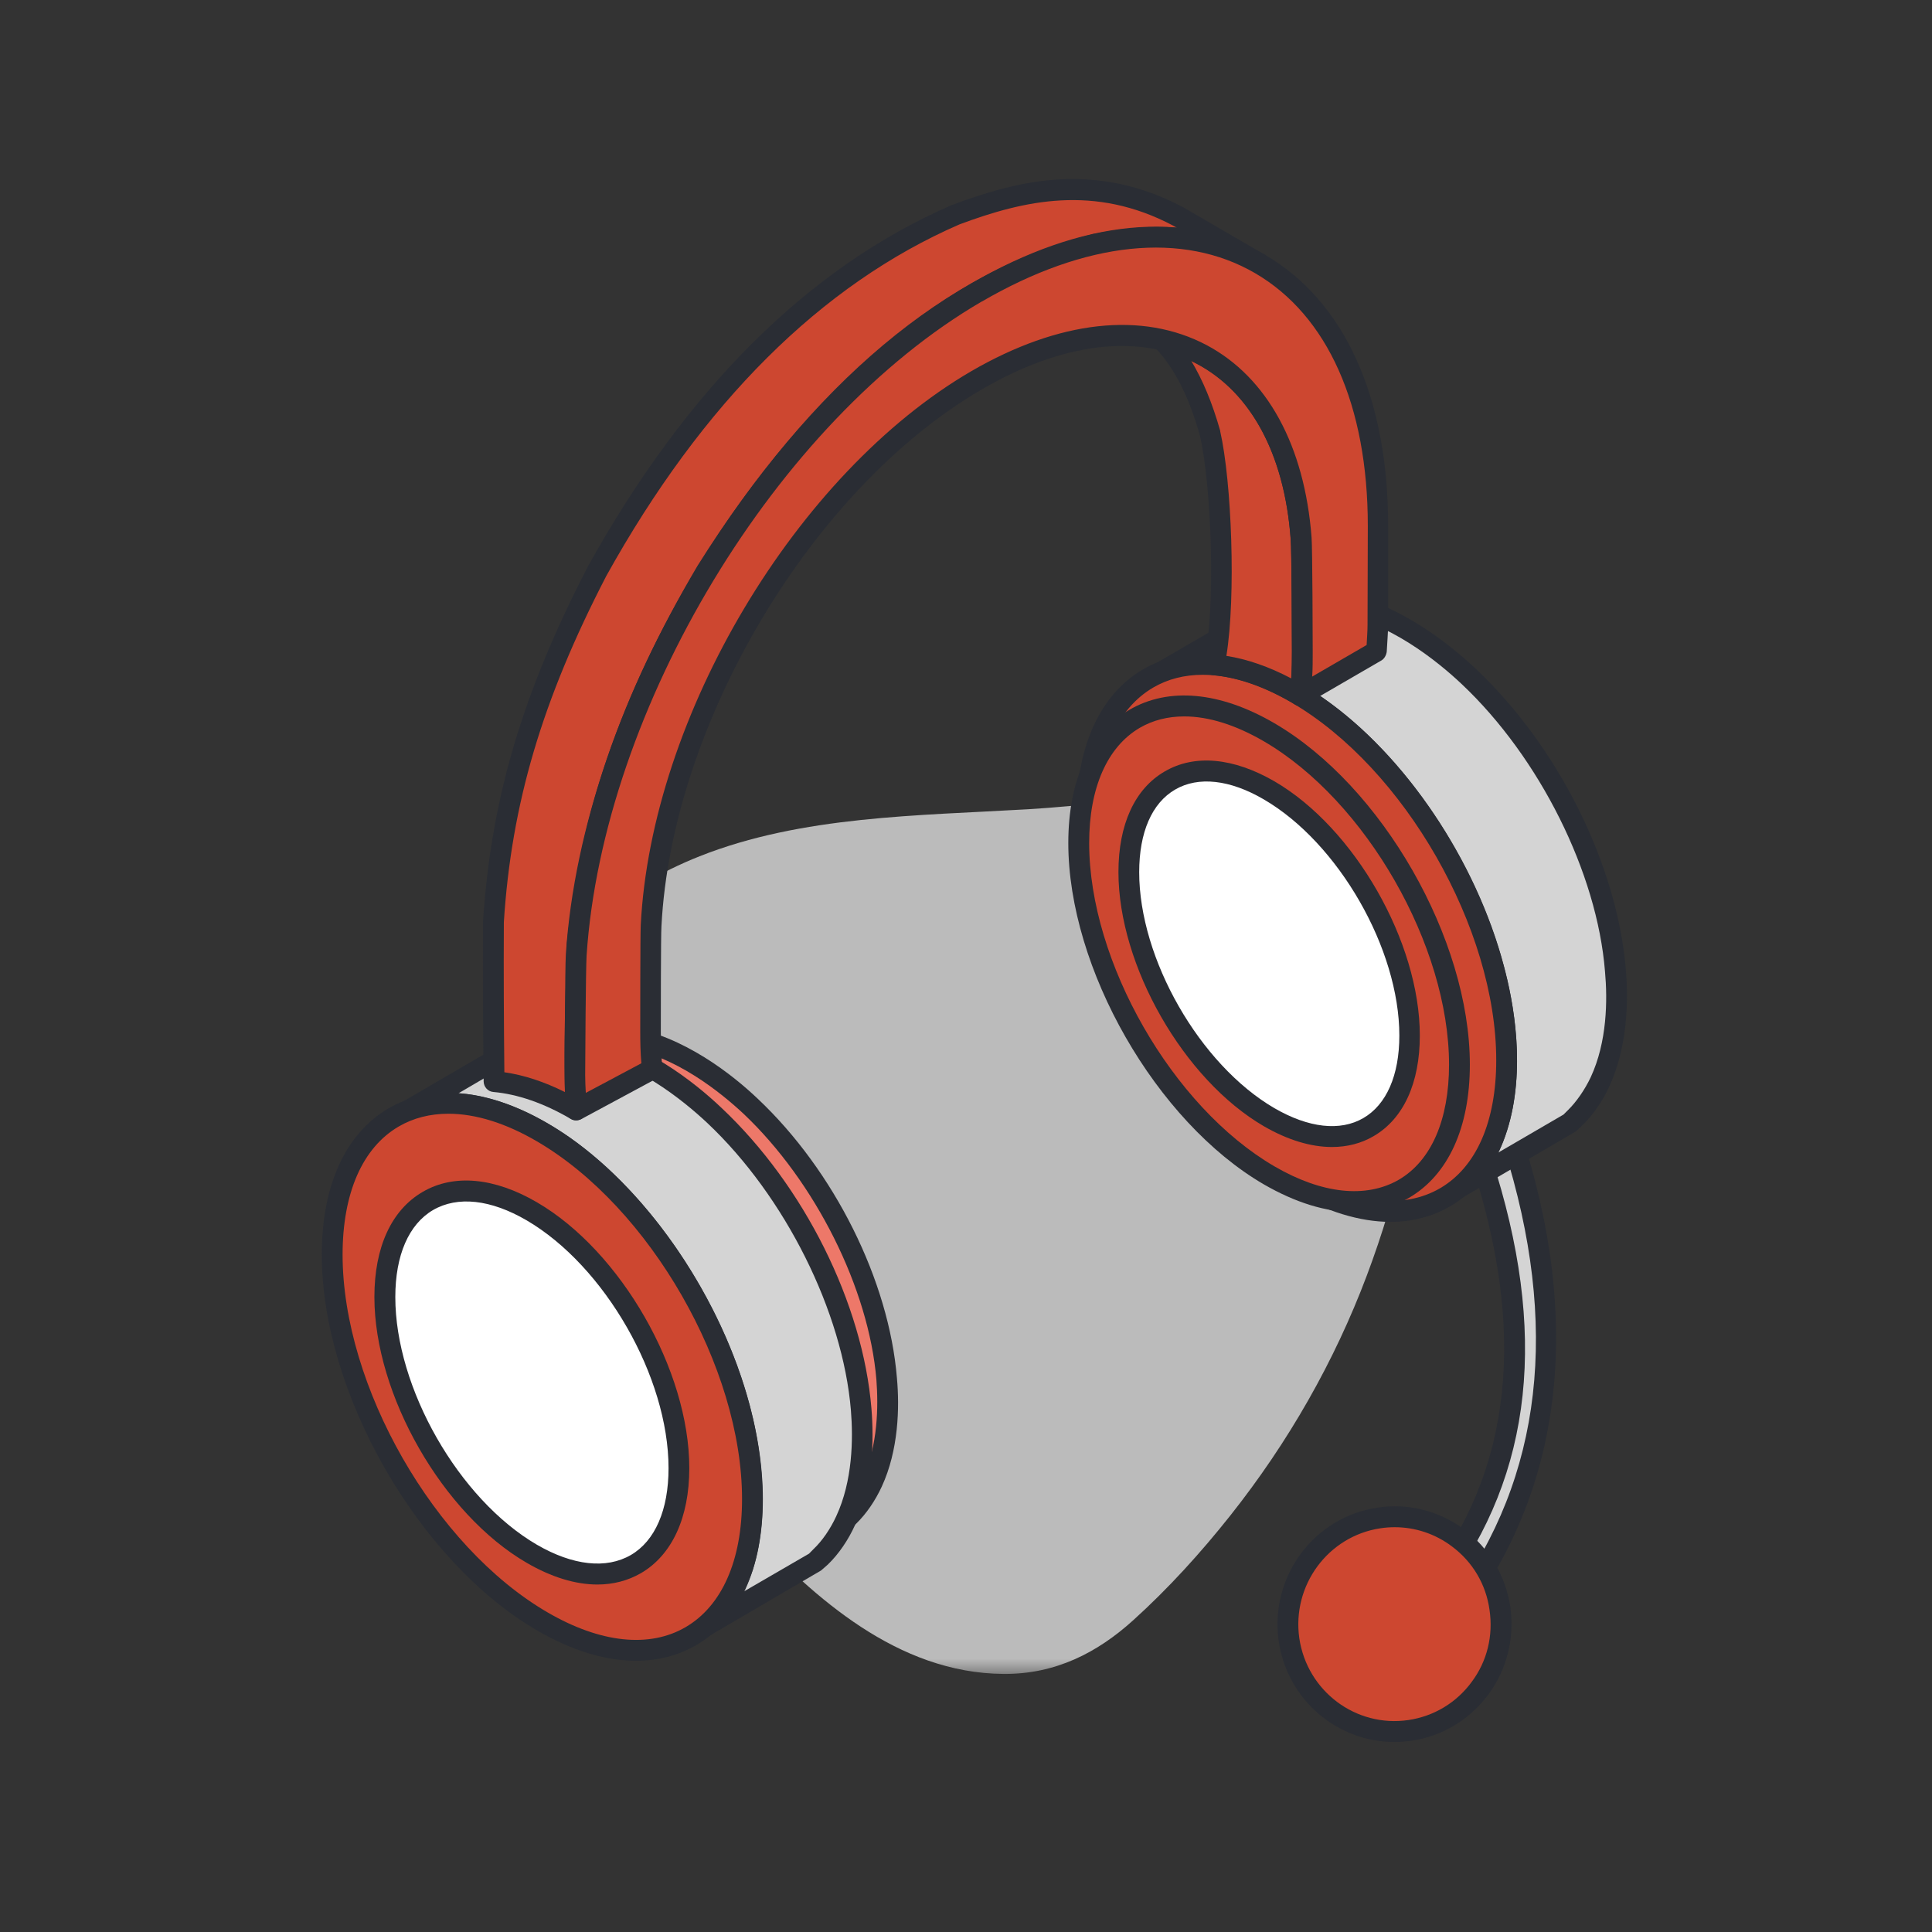
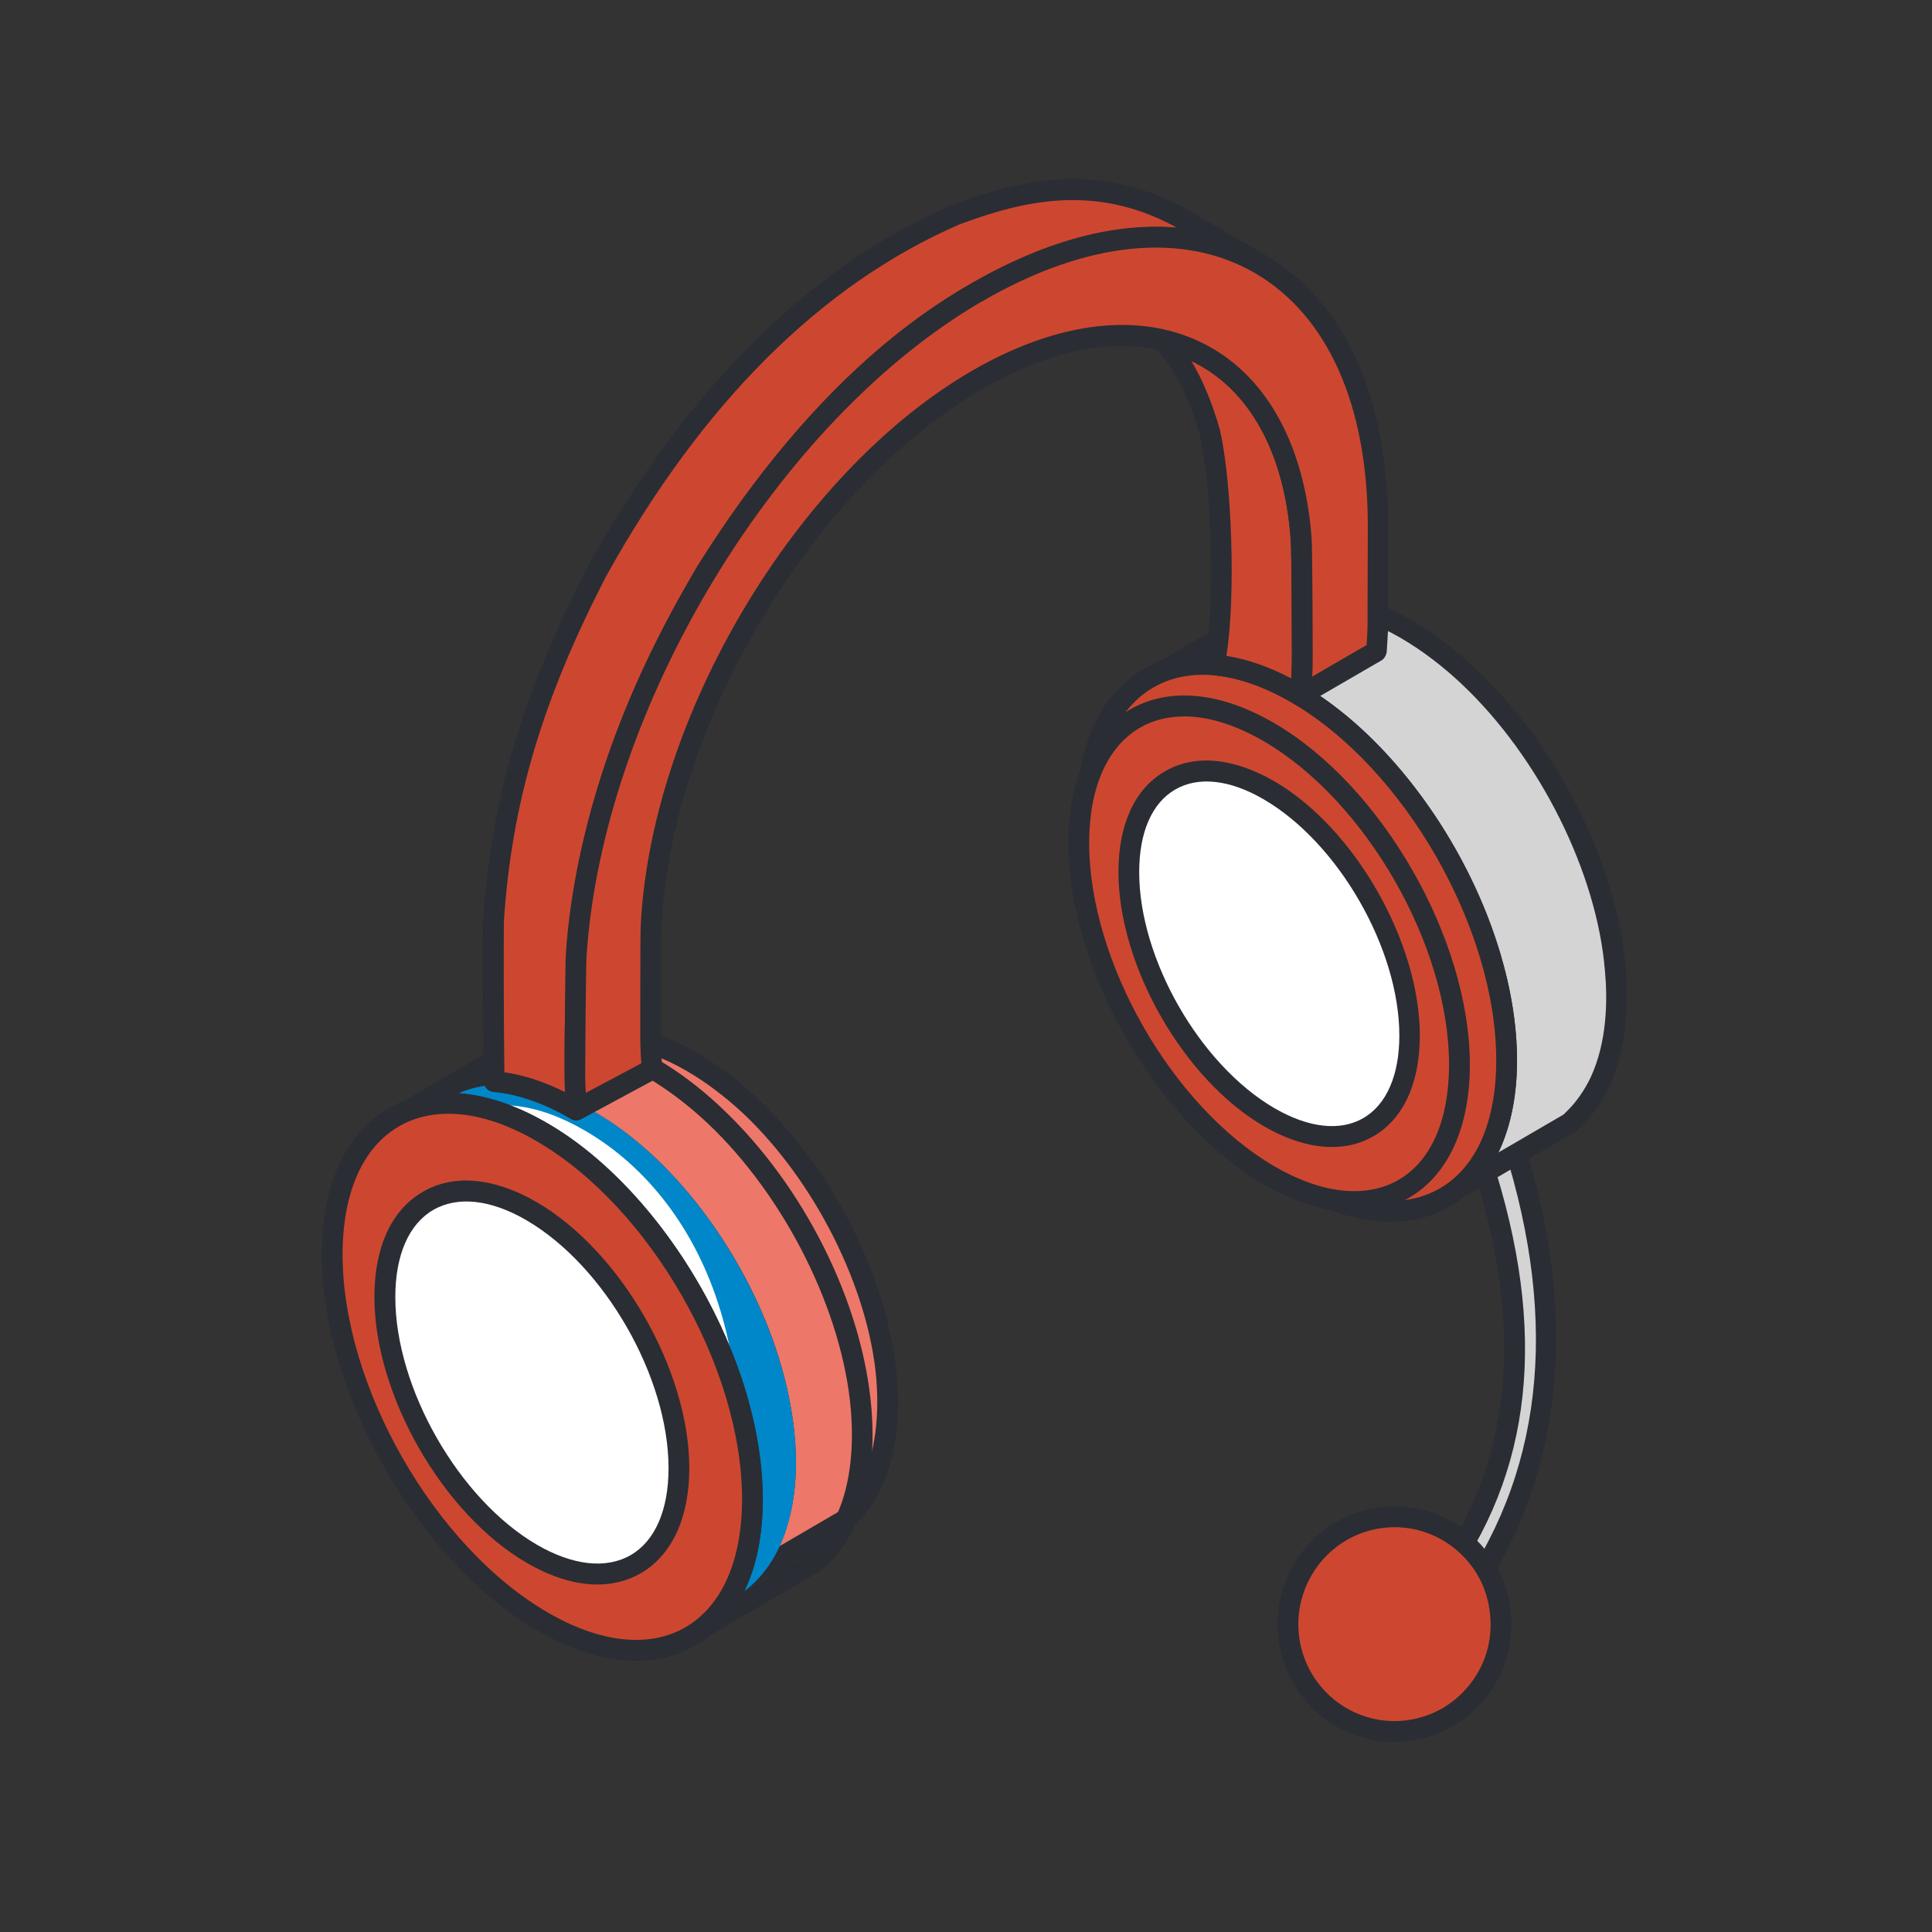
<svg xmlns="http://www.w3.org/2000/svg" width="145" height="145" viewBox="0 0 145 145" fill="none">
  <rect x="0" y="0" width="145" height="145" fill="#333333" stroke="none" />
  <mask id="mask0_2046_2348" style="mask-type:luminance" maskUnits="userSpaceOnUse" x="38" y="59" width="69" height="67">
-     <path d="M106.424 59.789H38.839V125.628H106.424V59.789Z" fill="white" />
-   </mask>
+     </mask>
  <g mask="url(#mask0_2046_2348)">
    <path d="M99.681 61.905C96.667 60.108 92.975 59.703 89.415 59.797C85.313 59.904 81.241 60.492 77.147 60.736C68.909 61.222 60.18 61.222 52.509 64.264C46.65 66.59 41.159 70.869 39.398 76.467C39.022 77.662 38.848 78.89 38.852 80.123C38.848 80.098 38.844 80.072 38.844 80.042C38.844 80.401 38.869 80.759 38.962 81.126C39.292 82.449 40.025 83.639 40.681 84.851C41.079 85.427 41.498 85.986 41.917 86.54C42.975 87.936 44.042 89.327 44.855 90.85C45.748 92.522 46.379 94.297 46.917 96.085C47.954 99.537 48.669 103.078 50.27 106.38C51.768 109.474 53.927 112.277 56.361 114.858C61.098 119.872 67.338 125.572 75.314 125.632C79.23 125.662 82.367 124.023 85.029 121.621C87.709 119.202 90.122 116.531 92.319 113.766C96.709 108.236 100.168 102.144 102.577 95.744C104.913 89.54 106.514 82.82 106.433 76.262C106.357 71.023 104.926 65.037 99.681 61.905Z" fill="#BBBBBB" />
  </g>
  <path fill-rule="evenodd" clip-rule="evenodd" d="M108.909 121.412L107.508 119.33C115.704 108.821 114.493 96.922 111.021 86.613L113.261 84.791C117.151 96.376 117.985 109.935 108.909 121.412Z" fill="#D4D4D4" />
  <path fill-rule="evenodd" clip-rule="evenodd" d="M108.469 119.36L108.951 120.073C115.763 110.869 117.079 99.456 112.863 86.114L111.936 86.874C116.203 99.943 115.056 110.579 108.469 119.36ZM108.909 122.197H108.888C108.651 122.185 108.405 122.057 108.274 121.852L106.869 119.77C106.67 119.488 106.691 119.108 106.89 118.848C113.545 110.315 114.641 99.853 110.293 86.865C110.187 86.558 110.293 86.212 110.539 86.003L112.757 84.181C112.956 84.015 113.219 83.96 113.46 84.036C113.727 84.105 113.904 84.297 113.989 84.536C118.887 99.081 117.325 112 109.527 121.899C109.37 122.091 109.15 122.197 108.909 122.197Z" fill="#2A2D34" />
  <path fill-rule="evenodd" clip-rule="evenodd" d="M105.836 129.865C110.188 129.216 113.219 125.116 112.558 120.717C111.923 116.314 107.859 113.272 103.486 113.924C99.117 114.573 96.103 118.669 96.747 123.072C97.399 127.475 101.467 130.513 105.836 129.865Z" fill="#CD4730" />
  <path fill-rule="evenodd" clip-rule="evenodd" d="M104.671 114.62C104.32 114.62 103.969 114.645 103.6 114.701C99.668 115.29 96.945 118.993 97.517 122.961C98.105 126.925 101.755 129.673 105.708 129.092C107.622 128.806 109.311 127.791 110.454 126.229C111.618 124.676 112.075 122.752 111.792 120.832C111.529 118.908 110.522 117.214 108.96 116.053C107.702 115.11 106.212 114.62 104.671 114.62ZM104.65 130.739C100.366 130.739 96.611 127.569 95.972 123.187C95.269 118.362 98.588 113.86 103.376 113.152C105.687 112.798 108.011 113.387 109.904 114.795C111.771 116.207 113.003 118.272 113.354 120.606C113.68 122.94 113.108 125.269 111.707 127.172C110.297 129.067 108.257 130.3 105.954 130.641C105.505 130.705 105.086 130.739 104.65 130.739Z" fill="#2A2D34" />
  <path fill-rule="evenodd" clip-rule="evenodd" d="M34.999 82.654L42.666 78.195L43.216 78.016C44.401 77.675 45.718 77.645 46.95 77.828C50.4 78.37 53.82 80.653 56.327 83.025C61.661 88.064 65.928 96.102 66.542 103.497C66.757 106.031 66.542 108.902 65.462 111.245C65.043 112.154 64.429 113.079 63.705 113.779L63.269 114.172L55.603 118.63C55.907 118.349 56.17 118.123 56.458 117.811C57.292 116.855 57.91 115.631 58.303 114.419C59.383 110.985 58.985 106.799 58.058 103.364C56.238 96.504 51.623 89.212 45.803 85.141C43.563 83.576 40.752 82.231 37.962 82.172C37.196 82.159 36.294 82.253 35.545 82.47L34.999 82.654Z" fill="#ED7869" />
  <path fill-rule="evenodd" clip-rule="evenodd" d="M38.67 81.425C41.655 81.685 44.423 83.213 46.252 84.493C51.937 88.465 56.856 95.791 58.812 103.155C59.473 105.638 60.396 110.43 59.032 114.658C58.901 115.132 58.706 115.593 58.508 116.041L62.876 113.493L63.181 113.195C63.778 112.627 64.375 111.778 64.764 110.912C65.89 108.463 65.928 105.562 65.776 103.556C65.209 96.708 61.183 88.683 55.807 83.593C54.092 81.993 50.663 79.202 46.824 78.609C45.638 78.421 44.427 78.477 43.441 78.771L42.912 78.946L38.67 81.425ZM55.603 119.415C55.366 119.415 55.138 119.3 54.99 119.087C54.752 118.767 54.791 118.315 55.1 118.046C55.404 117.764 55.625 117.568 55.866 117.286C56.569 116.484 57.182 115.383 57.555 114.185C58.787 110.336 57.928 105.877 57.318 103.569C55.451 96.533 50.752 89.562 45.367 85.786C42.819 84.011 40.181 83.004 37.946 82.957C37.218 82.936 36.405 83.042 35.77 83.23L35.241 83.405C34.869 83.533 34.454 83.354 34.301 82.982C34.123 82.615 34.28 82.18 34.632 81.98L42.273 77.521L42.975 77.269C44.207 76.915 45.655 76.834 47.061 77.056C51.307 77.717 55.04 80.721 56.861 82.453C62.614 87.872 66.72 96.111 67.317 103.433C67.516 105.621 67.448 108.817 66.178 111.573C65.687 112.636 65.014 113.617 64.265 114.347L63.803 114.761L56.01 119.305C55.891 119.381 55.739 119.415 55.603 119.415Z" fill="#2A2D34" />
  <path fill-rule="evenodd" clip-rule="evenodd" d="M44.317 118.255C36.231 113.549 29.686 102.118 29.686 92.706C29.686 83.302 36.236 79.488 44.317 84.186C52.394 88.892 58.968 100.339 58.968 109.747C58.968 119.155 52.394 122.957 44.317 118.255Z" fill="white" />
-   <path fill-rule="evenodd" clip-rule="evenodd" d="M44.715 117.581C48.376 119.71 51.759 120.077 54.286 118.609C56.788 117.146 58.172 113.997 58.172 109.747C58.172 100.6 51.776 89.434 43.919 84.864C40.27 82.735 36.866 82.368 34.364 83.832C31.837 85.299 30.452 88.448 30.452 92.706C30.452 101.854 36.849 113.003 44.715 117.581ZM50.857 121.063C48.706 121.063 46.357 120.35 43.919 118.933C35.638 114.116 28.895 102.345 28.895 92.702C28.895 87.864 30.562 84.228 33.568 82.475C36.599 80.721 40.562 81.088 44.71 83.507C52.986 88.324 59.734 100.096 59.734 109.743C59.734 114.581 58.088 118.212 55.052 119.966C53.803 120.704 52.394 121.063 50.857 121.063Z" fill="#0087CA" />
+   <path fill-rule="evenodd" clip-rule="evenodd" d="M44.715 117.581C48.376 119.71 51.759 120.077 54.286 118.609C58.172 100.6 51.776 89.434 43.919 84.864C40.27 82.735 36.866 82.368 34.364 83.832C31.837 85.299 30.452 88.448 30.452 92.706C30.452 101.854 36.849 113.003 44.715 117.581ZM50.857 121.063C48.706 121.063 46.357 120.35 43.919 118.933C35.638 114.116 28.895 102.345 28.895 92.702C28.895 87.864 30.562 84.228 33.568 82.475C36.599 80.721 40.562 81.088 44.71 83.507C52.986 88.324 59.734 100.096 59.734 109.743C59.734 114.581 58.088 118.212 55.052 119.966C53.803 120.704 52.394 121.063 50.857 121.063Z" fill="#0087CA" />
  <path fill-rule="evenodd" clip-rule="evenodd" d="M87.277 50.385L95.532 45.585L96.129 45.385C97.399 45.018 98.83 44.983 100.147 45.184C103.859 45.764 107.547 48.226 110.252 50.782C116.005 56.205 120.594 64.875 121.254 72.836C121.474 75.571 121.254 78.66 120.09 81.178C119.633 82.163 118.972 83.157 118.202 83.912L117.74 84.335L109.485 89.139C109.811 88.841 110.099 88.593 110.387 88.252C111.289 87.232 111.97 85.905 112.36 84.608C113.545 80.9 113.109 76.399 112.123 72.695C110.163 65.31 105.206 57.446 98.923 53.056C96.506 51.366 93.475 49.92 90.486 49.86C89.652 49.839 88.687 49.954 87.87 50.189L87.277 50.385Z" fill="#D4D4D4" />
  <path fill-rule="evenodd" clip-rule="evenodd" d="M91.031 49.105C94.308 49.331 97.356 51.012 99.354 52.42C105.467 56.691 110.776 64.563 112.867 72.491C113.587 75.153 114.556 80.299 113.104 84.843C112.926 85.414 112.706 85.978 112.448 86.502L117.342 83.652L117.672 83.324C118.307 82.705 118.942 81.788 119.386 80.849C120.618 78.2 120.656 75.064 120.457 72.9C119.869 65.502 115.538 56.845 109.717 51.354C107.876 49.613 104.163 46.605 100.01 45.956C98.732 45.764 97.415 45.824 96.344 46.136L95.769 46.323L91.031 49.105ZM109.485 89.928C109.239 89.928 109.002 89.809 108.85 89.6C108.604 89.272 108.672 88.819 108.955 88.555C109.286 88.256 109.544 88.034 109.811 87.74C110.56 86.865 111.22 85.666 111.639 84.369C112.956 80.196 112.029 75.392 111.373 72.9C109.353 65.314 104.303 57.779 98.482 53.709C95.735 51.789 92.882 50.701 90.464 50.654C89.651 50.633 88.796 50.739 88.085 50.94L87.518 51.132C87.145 51.26 86.73 51.072 86.578 50.705C86.4 50.338 86.553 49.903 86.883 49.702L95.138 44.902L95.887 44.638C97.204 44.258 98.766 44.177 100.256 44.412C104.824 45.12 108.803 48.35 110.776 50.21C116.952 56.043 121.368 64.896 122.024 72.772C122.223 75.119 122.155 78.549 120.792 81.515C120.288 82.641 119.539 83.699 118.734 84.484L118.252 84.924L109.878 89.822C109.747 89.89 109.616 89.928 109.485 89.928Z" fill="#2A2D34" />
  <path fill-rule="evenodd" clip-rule="evenodd" d="M97.314 88.743C88.593 83.669 81.545 71.352 81.545 61.218C81.545 51.081 88.598 46.972 97.314 52.036C106.014 57.101 113.083 69.431 113.083 79.569C113.083 89.707 106.014 93.807 97.314 88.743Z" fill="#CD4730" />
  <path fill-rule="evenodd" clip-rule="evenodd" d="M90.265 50.645C88.902 50.645 87.649 50.961 86.553 51.601C83.831 53.188 82.315 56.606 82.315 61.218C82.315 71.087 89.215 83.132 97.691 88.064C101.67 90.368 105.357 90.765 108.083 89.178C110.805 87.59 112.295 84.181 112.295 79.569C112.295 69.692 105.404 57.651 96.924 52.719C94.545 51.341 92.284 50.645 90.265 50.645ZM104.366 91.704C102.055 91.704 99.532 90.931 96.92 89.417C88 84.237 80.778 71.586 80.778 61.218C80.778 56.021 82.561 52.122 85.782 50.24C88.987 48.363 93.229 48.76 97.686 51.354C106.606 56.538 113.853 69.197 113.853 79.565C113.853 84.757 112.071 88.653 108.85 90.53C107.503 91.311 105.988 91.704 104.366 91.704Z" fill="#2A2D34" />
-   <path fill-rule="evenodd" clip-rule="evenodd" d="M30.651 83.328L38.915 78.528L39.503 78.328C40.782 77.961 42.204 77.927 43.521 78.127C47.255 78.707 50.921 81.169 53.621 83.725C59.383 89.156 63.972 97.818 64.632 105.779C64.853 108.514 64.632 111.603 63.468 114.125C63.024 115.106 62.342 116.1 61.576 116.86L61.119 117.282L52.855 122.082C53.185 121.788 53.469 121.54 53.757 121.203C54.659 120.175 55.34 118.857 55.755 117.555C56.919 113.852 56.483 109.346 55.518 105.643C53.537 98.257 48.571 90.394 42.289 86.012C39.872 84.318 36.845 82.876 33.852 82.808C33.026 82.795 32.057 82.901 31.265 83.136L30.651 83.328Z" fill="#D4D4D4" />
  <path fill-rule="evenodd" clip-rule="evenodd" d="M34.411 82.052C37.7 82.278 40.735 83.959 42.755 85.363C48.838 89.634 54.155 97.515 56.259 105.434C56.966 108.096 57.927 113.246 56.505 117.79C56.306 118.366 56.085 118.916 55.823 119.445L60.721 116.604L61.047 116.271C61.707 115.652 62.325 114.743 62.761 113.796C63.993 111.147 64.04 108.011 63.862 105.847C63.252 98.453 58.922 89.792 53.105 84.301C51.259 82.564 47.542 79.552 43.419 78.908C42.12 78.707 40.803 78.767 39.724 79.083L39.152 79.275L34.411 82.052ZM52.855 122.871C52.618 122.871 52.373 122.756 52.22 122.543C52 122.214 52.042 121.771 52.33 121.502C52.682 121.203 52.919 120.981 53.185 120.683C53.952 119.817 54.591 118.613 55.006 117.312C56.322 113.148 55.425 108.335 54.748 105.843C52.72 98.257 47.669 90.722 41.849 86.652C39.101 84.732 36.248 83.644 33.831 83.597C33.022 83.584 32.163 83.682 31.46 83.891L30.91 84.079C30.512 84.207 30.114 84.028 29.945 83.656C29.792 83.29 29.923 82.854 30.275 82.654L38.517 77.85L39.258 77.589C40.583 77.201 42.136 77.12 43.635 77.355C48.203 78.063 52.203 81.293 54.155 83.153C60.353 88.986 64.76 97.839 65.403 105.715C65.593 108.07 65.555 111.492 64.171 114.458C63.663 115.584 62.939 116.646 62.126 117.427L61.623 117.867L53.253 122.765C53.122 122.837 52.987 122.871 52.855 122.871Z" fill="#2A2D34" />
  <path fill-rule="evenodd" clip-rule="evenodd" d="M40.689 121.686C31.99 116.612 24.92 104.303 24.92 94.161C24.92 84.024 31.99 79.911 40.689 84.979C49.389 90.052 56.458 102.375 56.458 112.512C56.458 122.654 49.389 126.75 40.689 121.686Z" fill="#CD4730" />
  <path fill-rule="evenodd" clip-rule="evenodd" d="M33.662 83.588C32.277 83.588 31.029 83.904 29.928 84.544C27.202 86.131 25.712 89.549 25.712 94.161C25.712 104.03 32.603 116.075 41.087 121.007C45.041 123.311 48.732 123.708 51.454 122.121C54.176 120.533 55.692 117.124 55.692 112.512C55.692 102.643 48.775 90.598 40.3 85.662C37.946 84.284 35.681 83.588 33.662 83.588ZM47.737 124.646C45.435 124.646 42.903 123.878 40.295 122.359C31.397 117.18 24.149 104.529 24.149 94.161C24.149 88.969 25.932 85.073 29.162 83.183C32.388 81.31 36.625 81.702 41.087 84.305C49.985 89.489 57.254 102.14 57.254 112.512C57.254 117.709 55.472 121.6 52.242 123.477C50.883 124.258 49.367 124.646 47.737 124.646Z" fill="#2A2D34" />
  <path fill-rule="evenodd" clip-rule="evenodd" d="M90.833 32.542C90.109 30.012 89.059 27.443 87.231 25.515C93.051 26.829 97.031 32.09 97.666 40.401C97.712 41.169 97.75 48.094 97.75 48.917C97.75 50.027 97.712 50.999 97.598 52.134V52.207L97.314 52.032C95.117 50.756 93.03 50.065 91.117 49.903C91.997 45.939 91.752 36.681 90.833 32.542Z" fill="#CD4730" />
  <path fill-rule="evenodd" clip-rule="evenodd" d="M92.043 49.225C93.618 49.472 95.248 50.04 96.916 50.919C96.962 50.266 96.962 49.626 96.962 48.917C96.962 47.936 96.941 41.169 96.869 40.465C96.387 33.86 93.69 29.12 89.406 27.085C90.261 28.506 90.981 30.221 91.578 32.329C91.578 32.342 91.578 32.354 91.578 32.367C92.441 36.16 92.767 44.732 92.043 49.225ZM97.534 52.975C97.424 52.975 97.318 52.941 97.204 52.881L96.92 52.706C94.875 51.52 92.903 50.837 91.061 50.675C90.837 50.663 90.638 50.543 90.502 50.364C90.371 50.185 90.329 49.95 90.371 49.728C91.252 45.739 90.947 36.638 90.066 32.734C89.232 29.73 88.132 27.61 86.663 26.057C86.442 25.831 86.379 25.489 86.51 25.203C86.641 24.918 86.9 24.73 87.23 24.73C93.779 26.189 97.796 31.876 98.431 40.346C98.499 41.195 98.516 48.431 98.516 48.922C98.516 50.082 98.478 51.098 98.364 52.211C98.342 52.472 98.19 52.745 97.945 52.873C97.817 52.932 97.686 52.975 97.534 52.975Z" fill="#2A2D34" />
  <path fill-rule="evenodd" clip-rule="evenodd" d="M71.724 16.115C77.591 13.922 82.726 13.239 88.441 16.256L94.592 19.831C90.329 17.583 86.926 17.442 82.244 18.325C69.459 21.53 59.841 32.017 53.034 42.863C47.717 51.831 44.381 60.446 43.301 70.895C43.233 74.953 42.996 79.224 43.233 83.307C41.062 82.031 38.975 81.344 37.082 81.178C37.015 77.141 37.015 73.225 37.044 69.159C37.658 59.418 40.355 51.456 44.817 42.855C51.12 31.522 59.672 21.346 71.724 16.115Z" fill="#CD4730" />
  <path fill-rule="evenodd" clip-rule="evenodd" d="M37.853 80.474C39.33 80.687 40.846 81.186 42.403 81.963C42.319 79.415 42.382 76.813 42.45 74.287C42.488 73.139 42.509 71.996 42.535 70.878C43.546 60.983 46.582 52.241 52.352 42.458C61.005 28.706 70.974 20.335 82.044 17.562C84.263 17.139 86.307 16.922 88.327 17.092L88.047 16.934C82.133 13.811 76.846 15.04 72.011 16.841C61.644 21.346 52.724 30.225 45.502 43.23C40.689 52.531 38.386 60.305 37.815 69.201C37.793 72.994 37.815 76.689 37.853 80.474ZM43.237 84.083C43.106 84.083 42.971 84.049 42.839 83.977C40.82 82.795 38.847 82.116 37.019 81.954C36.621 81.92 36.316 81.587 36.299 81.182C36.252 77.146 36.231 73.22 36.252 69.159C36.849 59.985 39.199 52.015 44.139 42.487C51.539 29.15 60.725 20.041 71.423 15.394C71.423 15.386 71.444 15.386 71.461 15.381C76.626 13.444 82.311 12.13 88.813 15.561L94.981 19.149C95.333 19.362 95.464 19.836 95.265 20.211C95.075 20.587 94.588 20.723 94.232 20.531C89.956 18.27 86.638 18.291 82.374 19.089C71.766 21.76 62.101 29.901 53.685 43.277C48.017 52.83 45.058 61.38 44.067 70.963C44.067 72.03 44.02 73.173 43.999 74.325C43.915 77.282 43.826 80.337 43.999 83.255C44.02 83.541 43.885 83.814 43.648 83.968C43.521 84.041 43.369 84.083 43.237 84.083Z" fill="#2A2D34" />
  <path fill-rule="evenodd" clip-rule="evenodd" d="M95.248 88.205C87.361 83.614 80.969 72.457 80.969 63.266C80.969 54.084 87.365 50.355 95.248 54.951C103.134 59.541 109.54 70.712 109.54 79.894C109.544 89.088 103.134 92.796 95.248 88.205Z" fill="#CD4730" />
  <path fill-rule="evenodd" clip-rule="evenodd" d="M88.882 53.769C87.65 53.769 86.532 54.05 85.546 54.622C83.103 56.051 81.744 59.119 81.744 63.27C81.744 72.183 87.98 83.068 95.646 87.535C99.202 89.604 102.517 89.963 104.981 88.542C107.415 87.121 108.753 84.049 108.753 79.902C108.753 70.98 102.517 60.096 94.85 55.633C92.721 54.396 90.702 53.769 88.882 53.769ZM101.637 90.97C99.532 90.97 97.246 90.27 94.85 88.888C86.765 84.181 80.178 72.687 80.178 63.27C80.178 58.539 81.808 54.984 84.771 53.269C87.713 51.55 91.578 51.908 95.642 54.276C103.728 58.987 110.315 70.485 110.315 79.902C110.315 84.634 108.685 88.183 105.747 89.899C104.519 90.607 103.135 90.97 101.637 90.97Z" fill="#2A2D34" />
  <path fill-rule="evenodd" clip-rule="evenodd" d="M95.248 83.849C89.427 80.457 84.707 72.226 84.707 65.451C84.707 58.675 89.427 55.928 95.248 59.319C101.069 62.703 105.789 70.942 105.789 77.717C105.789 84.497 101.069 87.232 95.248 83.849Z" fill="white" />
  <path fill-rule="evenodd" clip-rule="evenodd" d="M95.647 83.17C98.216 84.659 100.587 84.924 102.323 83.913C104.058 82.906 105.023 80.704 105.023 77.722C105.023 71.211 100.456 63.262 94.855 59.998C92.311 58.509 89.936 58.245 88.2 59.256C86.448 60.271 85.499 62.473 85.499 65.455C85.495 71.966 90.046 79.906 95.647 83.17ZM99.969 86.085C98.385 86.085 96.65 85.564 94.851 84.523C88.831 81.02 83.941 72.465 83.941 65.451C83.941 61.88 85.165 59.2 87.413 57.899C89.652 56.589 92.569 56.858 95.651 58.641C101.671 62.144 106.56 70.707 106.56 77.718C106.56 81.28 105.337 83.964 103.093 85.269C102.166 85.816 101.095 86.085 99.969 86.085Z" fill="#2A2D34" />
  <path fill-rule="evenodd" clip-rule="evenodd" d="M73.286 21.956C89.932 12.275 103.419 20.13 103.419 39.488L103.398 46.908C103.398 47.608 103.351 48.171 103.284 48.892L97.598 52.207C97.713 51.047 97.751 50.044 97.751 48.917C97.751 48.098 97.713 41.169 97.666 40.401C96.587 26.436 86.092 21.103 73.29 28.553C60.281 36.126 49.656 54.114 48.86 69.478C48.839 70.08 48.822 76.8 48.822 77.385C48.822 78.353 48.86 79.279 48.953 80.175L48.53 80.482L43.238 83.307C43.17 82.458 43.153 81.587 43.153 80.691C43.153 79.736 43.2 72.644 43.259 71.672C44.487 52.907 57.471 31.16 73.286 21.956Z" fill="#CD4730" />
  <path fill-rule="evenodd" clip-rule="evenodd" d="M73.68 22.631C58.287 31.59 45.257 53.154 44.025 71.714C43.966 72.636 43.919 79.548 43.919 80.683C43.919 81.135 43.941 81.583 43.966 82.022L48.136 79.8C48.068 79.019 48.051 78.212 48.051 77.376C48.051 76.915 48.051 70.063 48.089 69.427C48.885 53.752 59.773 35.503 72.892 27.861C79.48 24.038 85.736 23.343 90.571 25.907C95.118 28.331 97.907 33.455 98.436 40.333C98.504 41.182 98.521 48.418 98.521 48.909C98.521 49.57 98.521 50.176 98.483 50.778L102.568 48.41C102.589 47.876 102.636 47.428 102.636 46.895L102.657 39.484C102.657 30.417 99.643 23.676 94.203 20.506C88.776 17.344 81.486 18.095 73.684 22.635V22.631H73.68ZM43.238 84.083C43.107 84.083 42.971 84.058 42.865 83.985C42.62 83.857 42.468 83.618 42.468 83.349C42.4 82.488 42.383 81.6 42.383 80.687C42.383 79.847 42.404 72.627 42.468 71.612C43.721 52.583 57.098 30.468 72.888 21.278C81.19 16.448 89.03 15.693 94.982 19.149C100.913 22.613 104.185 29.833 104.185 39.488V46.908C104.164 47.616 104.118 48.184 104.079 48.892C104.054 49.152 103.902 49.438 103.681 49.566L97.966 52.881C97.729 53.026 97.416 53.026 97.179 52.86C96.912 52.706 96.781 52.42 96.828 52.126C96.912 51.025 96.959 50.065 96.959 48.917C96.959 47.936 96.938 41.169 96.866 40.465C96.409 34.138 93.907 29.47 89.822 27.307C85.512 25.003 79.759 25.685 73.671 29.235C60.954 36.629 50.413 54.323 49.643 69.521C49.596 70.08 49.596 76.642 49.596 77.389C49.596 78.336 49.618 79.236 49.711 80.111C49.732 80.384 49.618 80.653 49.38 80.819L48.961 81.118L43.606 84.002C43.483 84.058 43.369 84.083 43.238 84.083Z" fill="#2A2D34" />
  <path fill-rule="evenodd" clip-rule="evenodd" d="M39.918 116.608C33.814 113.063 28.869 104.444 28.869 97.344C28.869 90.249 33.814 87.369 39.918 90.919C46.001 94.464 50.95 103.096 50.95 110.191C50.95 117.287 46.001 120.158 39.918 116.608Z" fill="white" />
  <path fill-rule="evenodd" clip-rule="evenodd" d="M40.295 115.934C42.996 117.5 45.498 117.777 47.348 116.706C49.168 115.644 50.175 113.323 50.175 110.187C50.175 103.356 45.388 95.014 39.524 91.588C36.828 90.018 34.347 89.745 32.501 90.816C30.681 91.883 29.669 94.2 29.669 97.344C29.665 104.175 34.432 112.516 40.295 115.934ZM44.837 118.921C43.195 118.921 41.387 118.374 39.52 117.286C33.217 113.621 28.099 104.674 28.099 97.34C28.099 93.611 29.377 90.812 31.727 89.451C34.055 88.09 37.103 88.371 40.295 90.232C46.598 93.901 51.733 102.848 51.733 110.182C51.733 113.907 50.434 116.702 48.114 118.063C47.123 118.635 46.023 118.921 44.837 118.921Z" fill="#2A2D34" />
</svg>